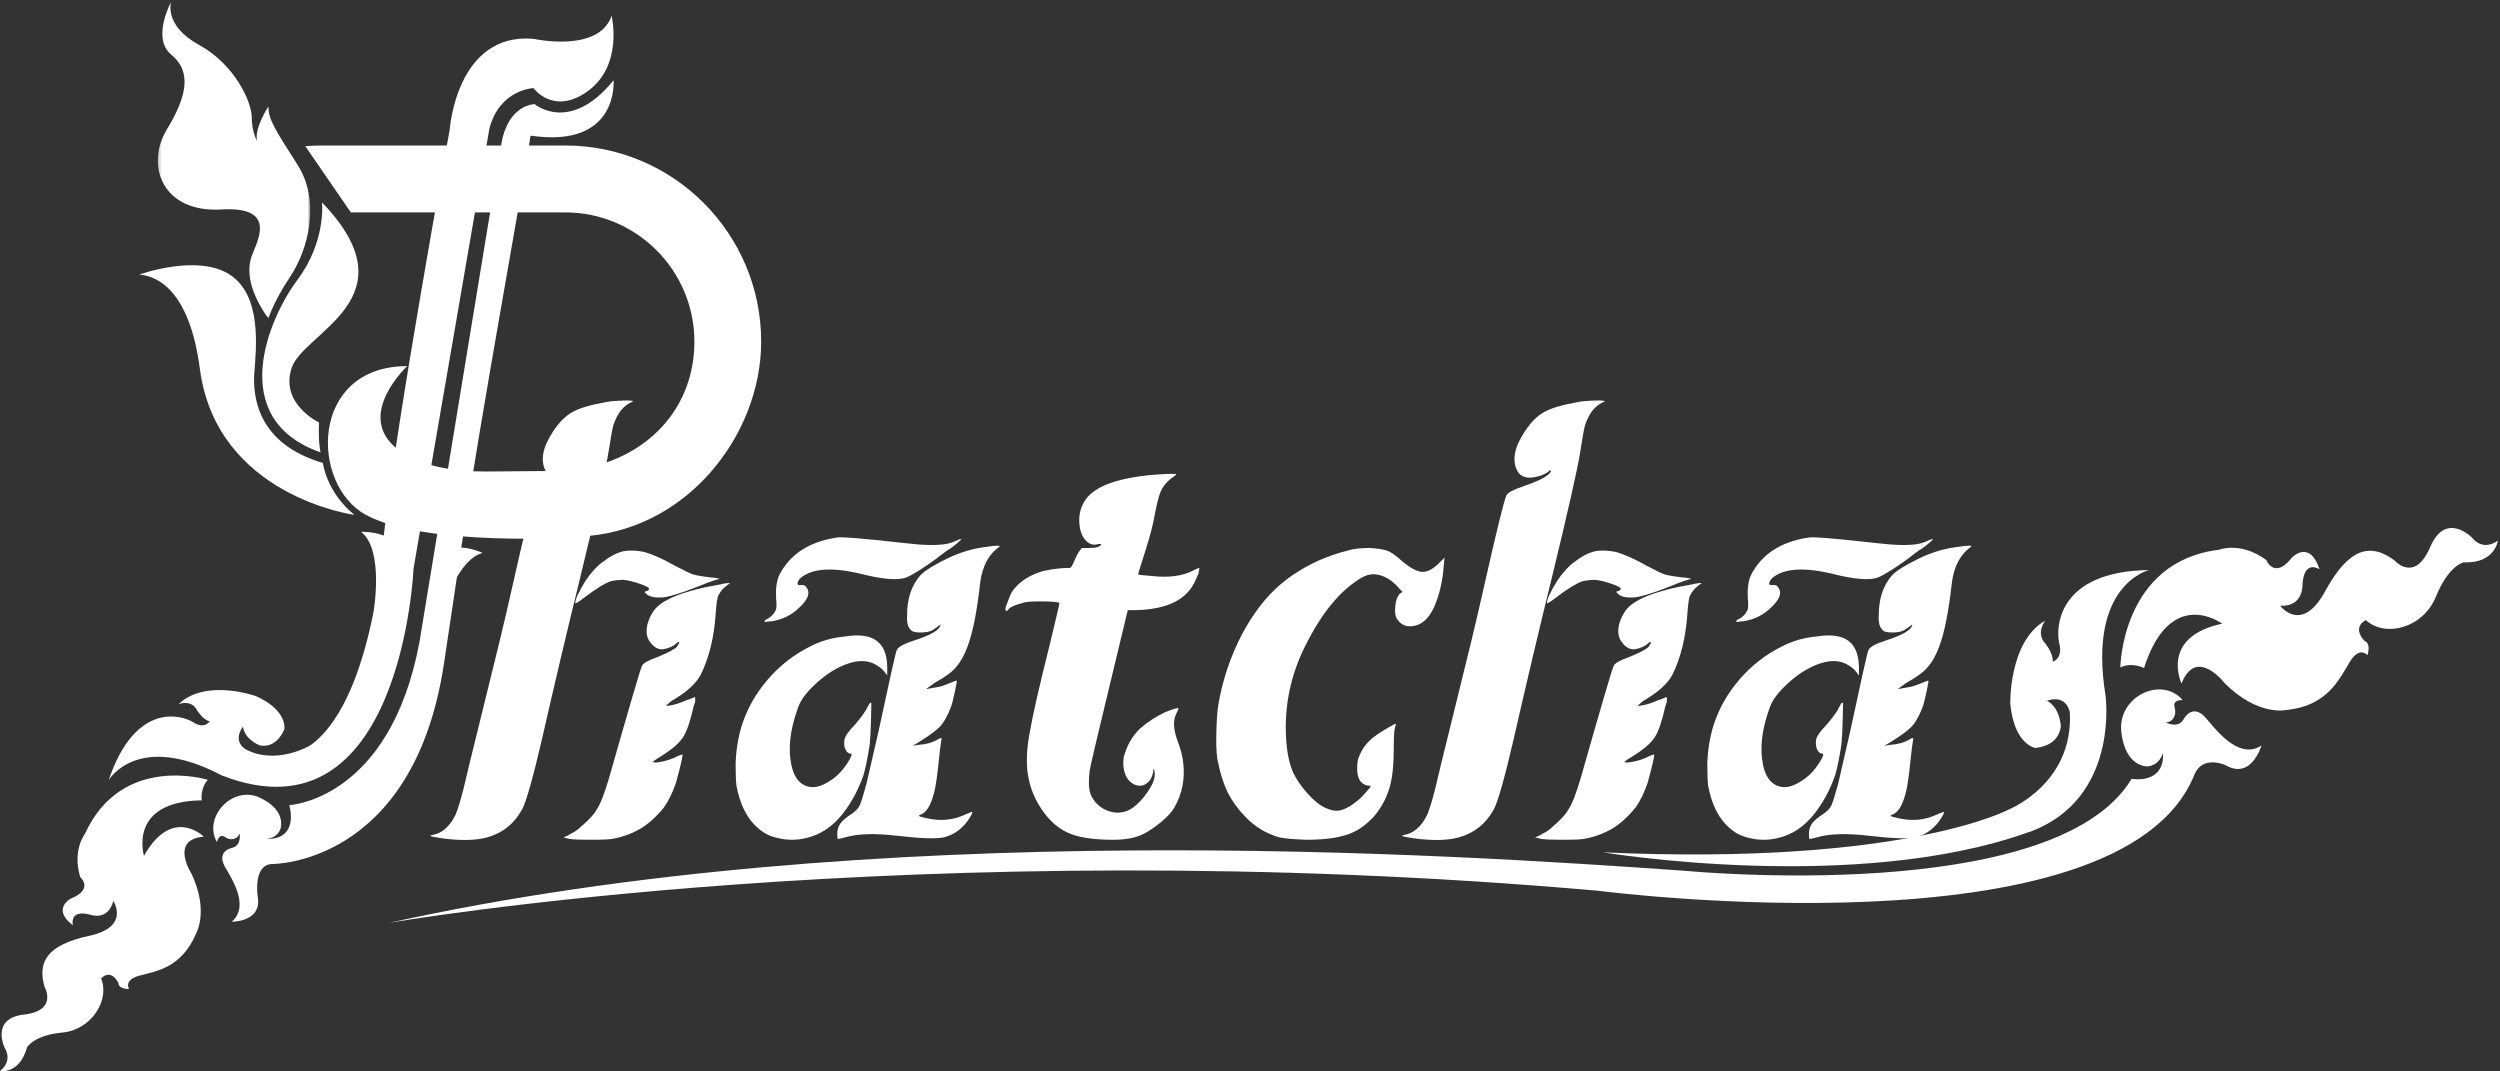
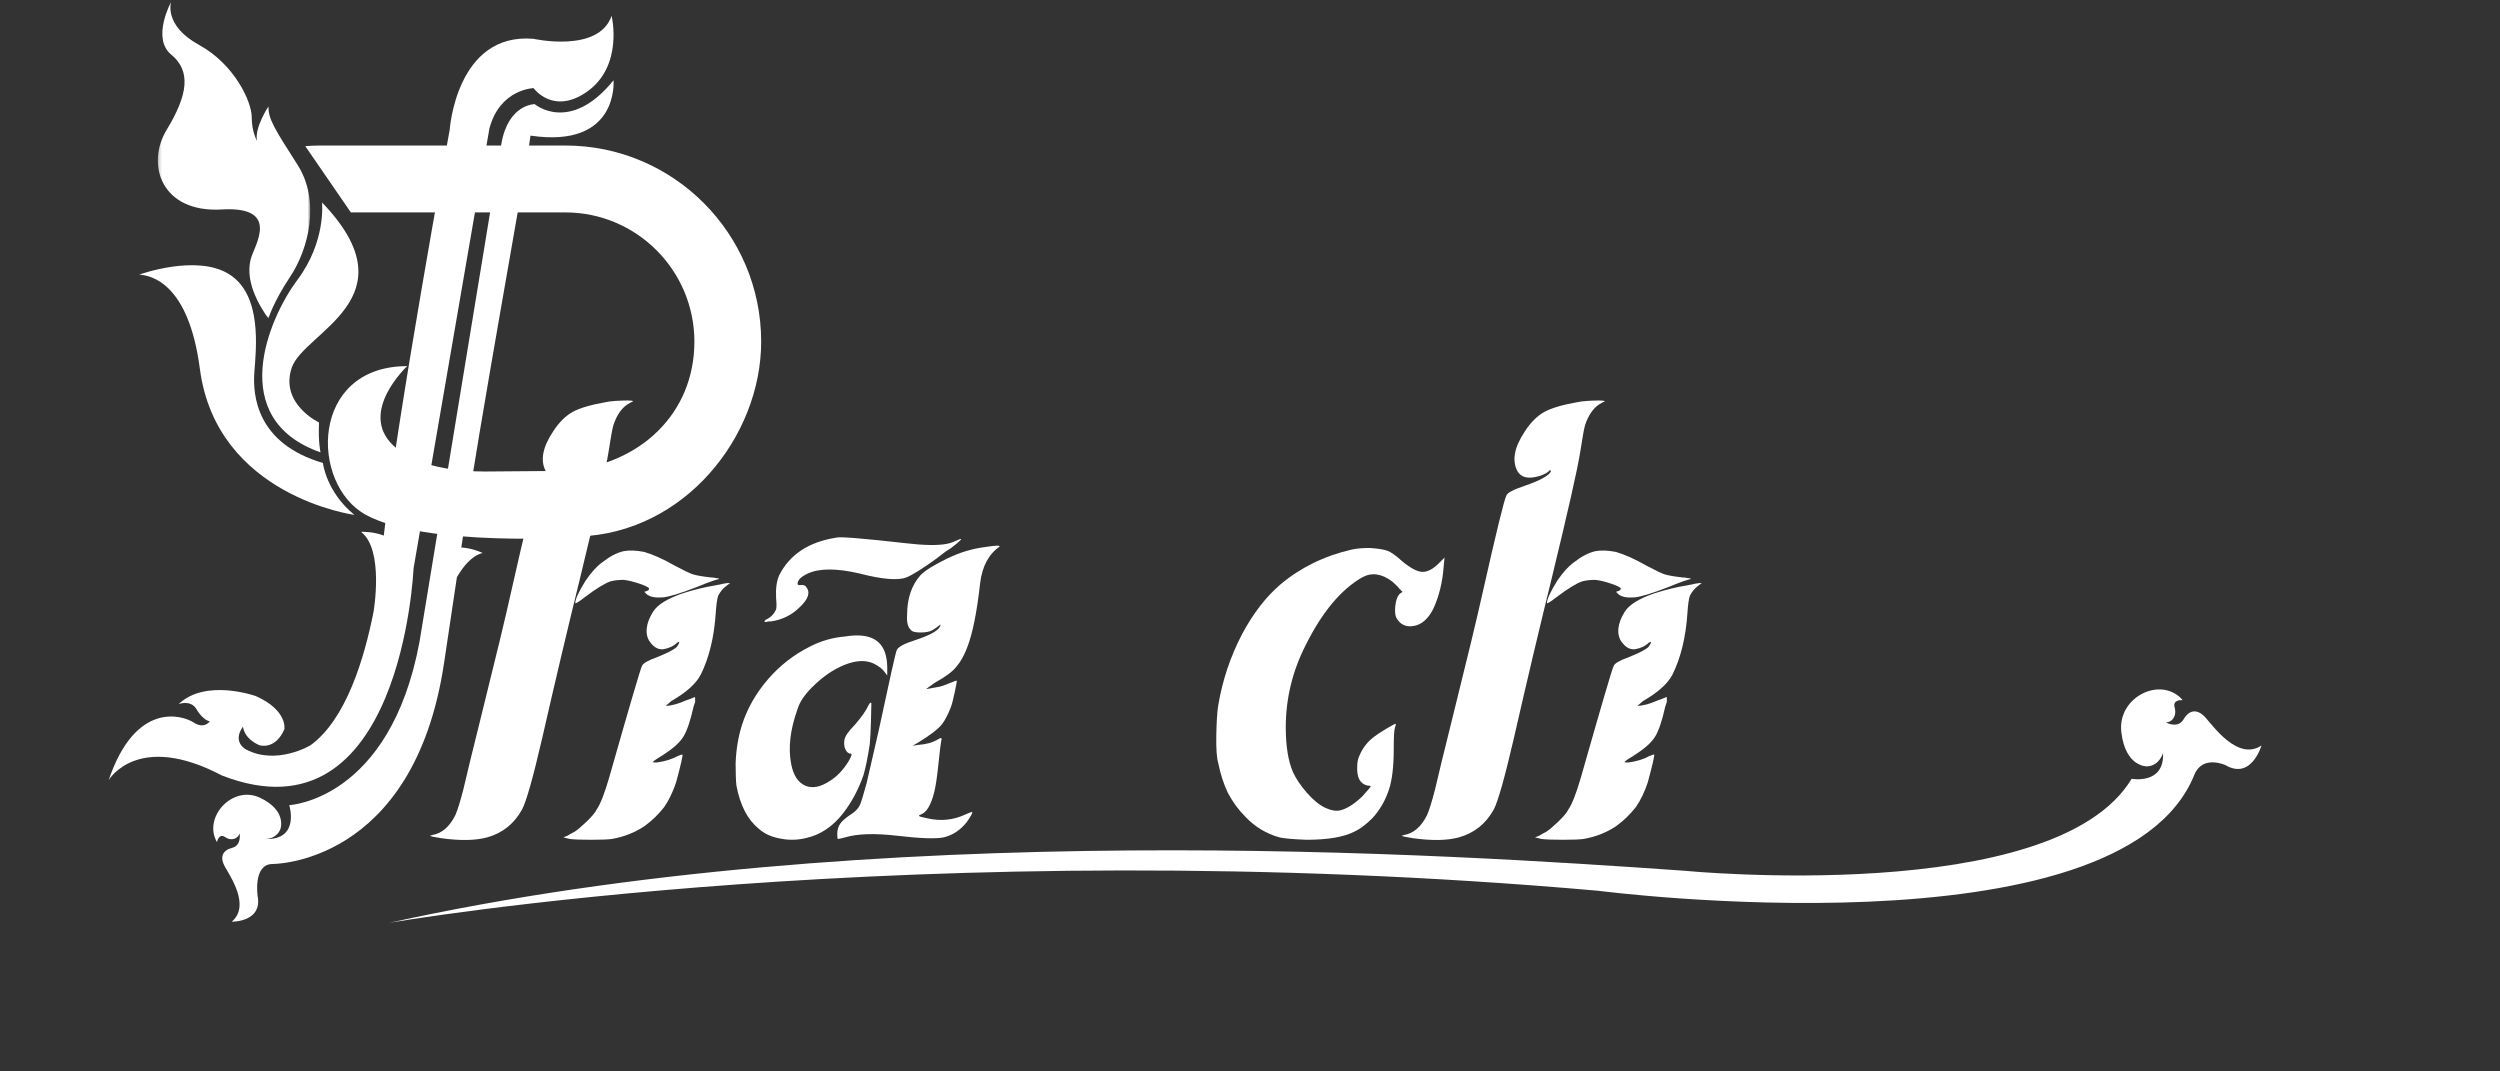
<svg xmlns="http://www.w3.org/2000/svg" xmlns:xlink="http://www.w3.org/1999/xlink" width="756px" height="324px" viewBox="0 0 756 324" version="1.1">
  <rect x="0" y="0" width="756" height="324" fill="#333333" stroke="none" />
  <title>phatcha-part-logo</title>
  <desc>Created with Sketch.</desc>
  <defs>
    <polygon id="path-1" points="0.208 0.529 46.299 0.529 46.299 96.348 0.208 96.348" />
  </defs>
  <g id="Page-1" stroke="none" stroke-width="1" fill="none" fill-rule="evenodd">
    <g id="Homepage" transform="translate(-179, -785)">
      <g id="phatcha-part-logo" transform="translate(179, 785)">
        <g id="Group-48" transform="translate(117, 159)" fill="#FFFFFF">
-           <path d="M630.604,3.65 C630.604,3.65 622.637,-4.646 617.888,6.424 C613.146,17.51 607.081,10.451 607.081,10.451 C599.653,4.969 593.205,6.809 586.102,19.833 C579.004,32.85 572.522,24.187 572.522,24.187 C579.692,24.538 579.268,17.739 579.268,17.739 C579.767,9.974 584.427,13.175 584.427,13.175 C581.469,4.075 576.162,9.541 576.162,9.541 C570.729,16.428 568.342,10.374 568.342,10.374 C560.632,4.656 554.096,7.227 554.096,7.227 C524.553,10.794 524.185,42.831 524.185,42.831 C527.752,41.116 531.35,43.016 531.35,43.016 C539.373,17.956 554.98,29.596 554.98,29.596 C536.011,33.639 542.689,47.697 542.689,47.697 C547.163,36.349 555.754,47.614 555.754,47.614 C565.949,57.755 574.408,55.684 574.408,55.684 C586.691,54.558 590.454,46.339 593.516,41.241 C596.572,36.168 598.914,39.144 598.914,39.144 C600.046,35.208 598.052,34.851 598.052,34.851 C594.044,30.437 598.441,28.531 598.441,28.531 C604.329,33.89 615.76,30.943 619.638,21.379 C623.529,11.824 628.042,11.048 628.042,11.048 C637.512,11.451 638.344,4.506 638.344,4.506 C633.582,7.869 630.604,3.65 630.604,3.65" id="Fill-42" />
          <path d="M546.56,75.317 C549.046,69.145 555.986,72.381 555.986,72.381 C563.835,76.968 566.866,66.441 566.866,66.441 C559.695,71.223 552.254,60.502 549.869,57.907 C547.478,55.316 545.045,55.57 543.308,58.525 C541.565,61.474 537.963,59.471 537.963,59.471 C539.736,59.384 540.353,57.979 540.353,57.979 C541.237,56.546 540.533,54.633 540.533,54.633 C540.183,52.374 543.062,52.747 543.062,52.747 C536.706,45.232 523.253,51.639 524.486,62.358 C525.731,73.09 532.326,72.755 532.326,72.755 C536.043,72.544 537.106,68.714 537.106,68.714 C537.557,78.37 527.605,76.507 527.605,76.507 C504.318,115.315 392.135,104.299 392.135,104.299 C320.821,99.311 147.35,87.707 0.609,120.08 C0.609,120.08 160.485,92.22 366.247,110.361 C366.247,110.361 524.185,130.873 546.56,75.317" id="Fill-44" />
-           <path d="M496.617,92.583 L496.653,92.622 C524.186,82.57 519.697,51.187 519.697,51.187 C514.238,17.631 532.905,13.378 532.905,13.378 C504.74,13.756 504.622,31.28 505.753,35.728 C506.885,40.197 503.737,41.1 503.737,41.1 C503.958,38.22 501.046,35.056 501.046,35.056 C498.837,32.015 501.474,28.683 501.474,28.683 C490.389,35.026 490.913,53.904 490.913,53.904 C492.162,66.345 498.533,67.182 498.533,67.182 C506.262,66.342 506.186,60.447 506.186,60.447 C505.566,54.236 501.943,52.907 501.943,52.907 C508.109,50.813 508.917,56.43 508.917,56.43 C510.068,77.753 490.78,85.638 490.78,85.638 C490.78,85.638 459.465,102.894 367.762,98.75 C367.762,98.75 444.172,111.487 496.617,92.583" id="Fill-46" />
        </g>
        <g id="Group-61" transform="translate(130, 121)" fill="#FFFFFF">
          <path d="M58.604,45.671 C60.364,45.351 62.446,45.429 64.847,45.913 C67.566,46.718 70.608,48.082 73.97,50.012 C76.689,51.458 78.53,52.344 79.49,52.663 C80.451,52.987 82.288,53.307 85.011,53.627 C85.493,53.627 85.889,53.669 86.212,53.748 C86.531,53.831 86.813,53.869 87.053,53.869 C87.293,53.869 87.412,53.952 87.412,54.109 C87.251,54.109 86.572,54.313 85.372,54.712 C84.172,55.116 82.611,55.719 80.691,56.521 C75.728,58.45 72.289,59.497 70.368,59.656 C68.125,59.817 66.526,59.497 65.566,58.69 L64.847,57.968 L65.566,57.726 C66.046,57.568 66.287,57.327 66.287,57.002 C66.287,56.683 65.363,56.201 63.525,55.556 C61.684,54.916 60.046,54.513 58.604,54.351 C57.003,54.351 55.641,54.513 54.523,54.833 C52.761,55.477 50.281,57.002 47.081,59.414 C45,61.022 43.961,61.667 43.961,61.343 C43.961,60.219 45,57.968 47.081,54.593 C48.84,52.023 50.521,50.173 52.123,49.046 C54.362,47.28 56.523,46.153 58.604,45.671 M86.212,56.039 C88.452,55.556 89.731,55.315 90.054,55.315 L90.774,55.315 L89.814,56.039 C88.691,56.844 87.811,57.887 87.172,59.172 C86.851,60.137 86.61,61.825 86.453,64.235 C85.972,71.63 84.449,77.899 81.892,83.041 C80.451,85.777 77.487,88.428 73.008,90.997 L71.328,92.444 C72.926,92.444 75.008,91.883 77.571,90.756 C79.011,90.275 79.809,89.954 79.97,89.791 C80.128,89.791 80.211,89.874 80.211,90.033 L80.211,90.515 L80.211,91.239 L79.731,92.685 C78.77,97.025 77.728,100.08 76.609,101.847 C75.488,103.617 73.406,105.464 70.368,107.391 C68.766,108.357 67.806,109.001 67.488,109.32 C67.326,109.483 67.488,109.562 67.968,109.562 L68.687,109.562 C71.088,109.242 73.166,108.597 74.928,107.633 C75.728,107.312 76.209,107.151 76.37,107.151 C76.527,107.475 75.89,110.285 74.45,115.589 C73.488,118.482 72.289,120.975 70.848,123.063 C69.085,125.316 67.086,127.244 64.847,128.848 C61.965,130.778 58.684,132.067 55.004,132.707 C53.882,132.868 51.799,132.948 48.762,132.948 C45.719,132.948 43.56,132.868 42.28,132.707 L40.36,132.225 L41.559,131.742 C42.359,131.26 43.078,130.861 43.72,130.538 C44.52,130.054 45.719,129.053 47.322,127.524 C48.919,125.998 49.963,124.751 50.443,123.787 C51.56,122.181 52.843,118.885 54.284,113.902 C60.364,92.526 63.646,81.353 64.126,80.389 C64.445,79.586 65.964,78.702 68.687,77.737 C71.887,76.453 73.887,75.409 74.689,74.602 C75.169,73.962 75.41,73.48 75.41,73.156 C75.41,72.998 75.169,73.077 74.689,73.397 C73.729,74.362 72.367,75.007 70.608,75.326 C69.167,75.487 67.884,74.844 66.767,73.397 C65.807,72.274 65.405,70.828 65.566,69.058 C65.724,67.453 66.365,65.765 67.488,63.995 C68.766,61.907 71.726,60.058 76.37,58.45 C79.889,57.327 83.17,56.521 86.212,56.039 M53.323,0.587 C53.96,0.429 54.962,0.308 56.324,0.224 C57.682,0.145 58.845,0.105 59.805,0.105 C60.765,0.105 61.324,0.187 61.486,0.345 L60.525,0.827 C58.281,1.954 56.602,4.203 55.483,7.578 C55.161,8.704 54.681,11.357 54.043,15.534 C53.241,20.68 50.359,33.459 45.401,53.869 C41.718,68.816 37.876,85.053 33.878,102.57 C31.155,114.304 29.155,121.376 27.876,123.787 C25.475,128.126 21.953,130.94 17.313,132.225 C13.791,133.189 9.151,133.269 3.39,132.465 C1.311,132.146 0.19,131.905 0.028,131.742 L0.749,131.501 C3.629,131.02 5.947,129.011 7.71,125.473 C8.349,124.028 9.151,121.457 10.111,117.759 C10.91,114.225 12.752,106.669 15.632,95.096 C19.955,77.737 22.913,65.441 24.515,58.208 C28.674,39.727 31.076,29.921 31.717,28.795 C32.035,27.992 33.878,27.028 37.239,25.902 C41.879,24.297 44.52,22.85 45.161,21.562 L44.921,21.08 C44.279,21.886 43.12,22.526 41.439,23.008 C39.759,23.49 38.356,23.573 37.239,23.25 C36.279,22.929 35.558,22.368 35.078,21.562 C33.314,18.348 34.035,14.33 37.239,9.507 C38.998,6.776 40.959,4.806 43.12,3.6 C45.281,2.394 48.68,1.392 53.323,0.587" id="Fill-49" />
          <path d="M167.593,44.466 C169.67,44.145 171.111,43.984 171.914,43.984 C172.072,44.145 172.233,44.224 172.394,44.224 C169.033,46.477 167.031,50.173 166.394,55.315 C165.432,63.994 164.15,70.425 162.552,74.603 C161.591,77.175 160.47,79.184 159.191,80.63 C158.069,82.077 155.909,83.686 152.709,85.453 C151.107,86.579 150.225,87.222 150.068,87.381 L154.15,86.658 C155.267,86.338 156.389,85.934 157.51,85.453 C158.627,84.971 159.228,84.771 159.31,84.85 C159.39,84.933 159.191,86.097 158.71,88.346 C158.231,90.599 157.829,92.124 157.51,92.927 C156.707,95.017 155.829,96.705 154.869,97.99 C153.748,99.435 151.348,101.285 147.668,103.534 L145.987,104.499 L147.668,104.258 C150.068,104.1 152.067,103.534 153.669,102.569 C154.15,102.25 154.467,102.129 154.63,102.209 C154.787,102.291 154.787,102.569 154.63,103.052 C154.467,103.858 154.228,105.787 153.909,108.838 C153.429,113.66 152.949,116.956 152.469,118.723 C151.508,122.422 150.225,124.593 148.628,125.232 C148.148,125.395 147.907,125.557 147.907,125.715 C147.907,125.877 148.706,126.118 150.309,126.438 C154.467,127.403 158.388,127.003 162.071,125.232 C163.189,124.752 163.831,124.51 163.992,124.51 C164.15,124.833 163.59,125.877 162.311,127.644 C160.391,130.055 158.069,131.584 155.349,132.224 C152.949,132.706 148.305,132.549 141.425,131.742 C134.542,130.941 129.261,131.102 125.581,132.224 C124.298,132.549 123.579,132.706 123.42,132.706 C123.259,132.706 123.181,132.224 123.181,131.261 C123.181,129.975 123.499,128.891 124.141,128.006 C124.778,127.123 125.979,126.118 127.742,124.991 C128.86,124.189 129.621,123.345 130.022,122.46 C130.42,121.579 131.103,119.368 132.063,115.83 L135.664,100.159 C139.025,84.408 140.863,76.212 141.186,75.567 C141.666,74.603 143.424,73.639 146.467,72.674 C151.426,71.069 154.067,69.54 154.389,68.093 C154.547,67.773 154.389,67.815 153.909,68.214 C153.429,68.617 152.788,69.058 151.988,69.54 C151.187,70.022 149.986,70.264 148.387,70.264 C146.786,70.264 145.826,70.022 145.507,69.54 C144.547,68.738 144.145,67.212 144.306,64.959 C144.306,59.98 145.664,55.96 148.387,52.904 C149.827,51.458 152.548,49.771 156.55,47.841 C160.23,46.075 163.909,44.948 167.593,44.466 M122.94,41.573 C124.059,41.253 131.021,41.814 143.827,43.261 C149.265,43.905 153.346,43.984 156.07,43.502 C157.03,43.344 158.028,43.02 159.071,42.537 C160.109,42.055 160.631,41.896 160.631,42.055 C160.631,42.217 160.188,42.658 159.31,43.381 C158.43,44.105 157.751,44.629 157.269,44.948 C156.628,45.273 155.188,46.316 152.949,48.083 C148.947,50.975 145.987,52.825 144.066,53.628 C141.504,54.592 136.782,54.193 129.902,52.422 C123.019,50.816 117.816,50.816 114.298,52.422 C112.216,53.386 111.178,54.433 111.178,55.556 C111.178,55.88 111.537,56 112.257,55.918 C112.978,55.839 113.496,56.039 113.817,56.521 C115.097,58.129 114.456,60.137 111.897,62.548 C109.497,64.959 106.616,66.405 103.254,66.887 C102.452,66.887 101.893,66.97 101.575,67.129 L101.095,66.887 L101.575,66.405 C103.015,65.765 104.054,64.718 104.695,63.271 C104.853,62.631 104.853,61.505 104.695,59.896 C104.534,57.003 104.853,54.675 105.656,52.904 C108.856,46.636 114.617,42.861 122.94,41.573 M125.581,71.468 C128.62,70.986 131.103,71.069 133.023,71.71 C136.384,72.836 138.143,75.729 138.304,80.39 L138.304,83.283 L137.585,82.317 C136.942,81.354 135.821,80.473 134.224,79.666 C131.822,78.543 128.9,78.664 125.461,80.027 C122.018,81.395 118.698,83.686 115.498,86.899 C113.255,89.151 111.815,91.321 111.178,93.409 C108.934,99.677 108.296,105.223 109.256,110.043 C109.894,113.419 111.297,115.588 113.458,116.554 C115.619,117.518 118.139,117.036 121.02,115.108 C123.097,113.821 124.94,111.894 126.542,109.321 C127.502,107.715 127.742,106.91 127.261,106.91 C126.62,106.91 126.098,106.511 125.702,105.704 C125.3,104.901 125.18,103.937 125.341,102.811 C125.499,101.688 126.542,100.159 128.462,98.23 C130.54,95.819 131.901,93.891 132.543,92.444 C133.023,91.48 133.342,91.238 133.503,91.721 C133.503,92.364 133.463,94.131 133.383,97.024 C133.301,99.917 133.18,102.25 133.023,104.017 C132.382,108.197 131.74,111.332 131.103,113.419 C129.663,117.6 127.66,121.375 125.101,124.752 C121.898,128.932 118.057,131.5 113.578,132.466 C110.855,133.106 108.135,133.106 105.415,132.466 C103.015,131.984 101.012,131.019 99.414,129.573 C96.053,126.842 93.81,122.503 92.693,116.554 C92.53,115.108 92.452,112.858 92.452,109.803 C92.609,105.625 93.251,101.768 94.372,98.23 C95.971,93.25 98.574,88.669 102.175,84.487 C105.775,80.31 109.977,77.013 114.778,74.603 C118.139,72.836 121.739,71.793 125.581,71.468" id="Fill-51" />
-           <path d="M219.447,22.526 C223.926,22.206 226.007,22.206 225.688,22.526 C225.527,22.688 224.885,23.17 223.768,23.973 C222.485,25.099 221.566,26.305 221.007,27.59 C220.445,28.877 219.845,31.205 219.207,34.581 C218.726,37.474 217.766,41.173 216.326,45.672 C214.886,50.172 214.165,52.504 214.165,52.663 C214.165,52.825 215.444,52.988 218.006,53.145 C223.289,53.789 227.609,53.228 230.97,51.457 C231.931,50.975 232.489,50.735 232.651,50.735 L232.651,51.217 L232.411,52.422 L231.69,54.11 C230.888,56.038 229.77,57.646 228.329,58.931 C225.126,61.825 220.167,63.354 213.446,63.512 L211.044,63.512 L210.804,64.478 C210.324,66.568 208.362,74.723 204.922,88.948 C201.48,103.172 199.679,110.85 199.522,111.973 C199.361,113.099 199.281,114.383 199.281,115.83 C199.281,117.278 199.522,118.565 200.002,119.687 C201.28,122.098 203.16,123.666 205.643,124.39 C208.123,125.111 210.403,124.751 212.485,123.304 C214.083,122.182 215.605,120.572 217.046,118.482 C218.487,116.396 219.207,114.625 219.207,113.177 C219.207,112.538 219.124,112.056 218.967,111.732 C218.967,111.573 218.883,111.573 218.726,111.732 L218.726,112.455 C218.403,114.063 217.726,115.228 216.687,115.951 C215.643,116.675 214.484,116.794 213.206,116.312 C211.765,115.672 210.763,114.545 210.205,112.937 C209.642,111.332 209.521,109.645 209.844,107.874 C210.804,104.341 212.485,101.447 214.886,99.194 C217.125,97.266 219.604,95.66 222.328,94.373 C224.728,93.409 226.086,93.009 226.409,93.167 C226.409,93.33 226.17,93.891 225.688,94.855 C224.728,96.783 224.808,99.357 225.929,102.569 C227.047,105.463 227.688,107.957 227.849,110.044 C228.329,114.707 227.448,119.047 225.208,123.063 C224.406,124.51 222.965,126.077 220.887,127.765 C218.806,129.452 216.885,130.699 215.125,131.501 C212.882,132.466 210.085,132.948 206.723,132.948 C201.28,132.948 197.038,132.387 194,131.261 C190.958,130.138 188.317,128.125 186.077,125.232 C183.197,121.538 181.433,117.439 180.796,112.937 C180.316,109.561 180.474,105.625 181.276,101.124 C182.236,95.499 184.315,86.338 187.517,73.638 C189.439,65.604 190.399,61.505 190.399,61.343 C189.919,61.023 187.916,60.861 184.397,60.861 C182.477,60.861 181.035,60.944 180.075,61.101 C176.873,61.908 175.112,62.709 174.794,63.512 C174.634,63.675 174.471,63.754 174.314,63.754 C173.991,63.595 173.955,63.151 174.194,62.428 C174.435,61.704 174.794,60.74 175.275,59.534 C175.755,58.328 176.313,57.406 176.955,56.762 C178.876,54.513 181.674,52.825 185.358,51.699 C188.238,51.058 190.958,50.735 193.52,50.735 C193.838,50.735 194.278,50.053 194.839,48.685 C195.399,47.322 195.921,46.315 196.401,45.672 L197.121,44.707 L199.281,44.707 C200.88,44.707 201.922,44.548 202.402,44.225 C203.039,43.742 203.2,43.501 202.882,43.501 L202.162,43.501 C200.723,43.984 199.438,43.622 198.321,42.416 C197.199,41.212 196.558,39.485 196.401,37.234 C196.24,34.985 196.64,32.976 197.602,31.205 C200.002,26.384 207.282,23.491 219.447,22.526" id="Fill-53" />
          <path d="M278.742,45.189 C280.182,44.869 282.02,44.707 284.264,44.707 C286.664,44.869 288.422,45.151 289.544,45.551 C290.662,45.954 292.184,47.039 294.106,48.805 C296.663,50.896 298.705,51.939 300.228,51.939 C301.747,51.939 303.386,51.058 305.149,49.288 L306.83,47.6 L306.589,50.011 C306.266,54.833 305.228,59.173 303.468,63.03 C301.867,66.247 299.784,68.014 297.227,68.335 C294.984,68.658 293.304,67.772 292.184,65.682 C291.862,64.88 291.784,63.716 291.946,62.186 C292.103,60.661 292.505,59.497 293.146,58.691 L294.106,57.968 L293.146,57.002 C292.666,56.363 291.946,55.639 290.985,54.833 C287.781,52.421 284.744,52.023 281.863,53.627 C275.459,57.327 269.776,64.157 264.817,74.12 C260.815,81.997 258.817,90.274 258.817,98.954 C258.817,104.58 259.536,109.078 260.976,112.455 C261.937,114.545 263.377,116.674 265.298,118.843 C267.217,121.014 269.057,122.502 270.819,123.304 C272.578,124.11 274.098,124.351 275.381,124.027 C277.3,123.545 279.461,122.182 281.863,119.929 C283.621,118 284.503,116.956 284.503,116.794 C284.503,116.636 284.18,116.554 283.543,116.554 C281.299,116.071 280.261,114.143 280.422,110.767 C280.422,109.483 280.662,108.357 281.142,107.392 C282.103,105.143 283.543,103.293 285.464,101.846 C286.262,101.205 287.542,100.363 289.304,99.315 C291.064,98.272 291.983,97.79 292.067,97.868 C292.144,97.953 292.067,98.351 291.826,99.074 C291.585,99.797 291.466,101.929 291.466,105.463 C291.466,110.767 290.985,114.867 290.025,117.76 C288.903,121.135 287.223,124.027 284.983,126.438 C283.063,128.367 281.222,129.734 279.461,130.537 C276.259,132.146 271.457,132.948 265.058,132.948 C261.055,132.79 258.335,132.55 256.896,132.224 C252.892,131.102 249.453,129.012 246.573,125.956 C244.49,123.868 242.732,121.458 241.29,118.723 C240.008,115.993 239.047,113.02 238.41,109.802 C237.93,108.197 237.727,105.344 237.809,101.243 C237.889,97.145 238.088,94.131 238.41,92.202 C239.689,84.65 242.09,77.495 245.612,70.745 C248.973,64.478 252.815,59.497 257.134,55.798 C263.216,50.656 270.418,47.118 278.742,45.189" id="Fill-55" />
          <path d="M352.443,45.671 C354.202,45.351 356.285,45.429 358.684,45.913 C361.405,46.718 364.446,48.082 367.807,50.012 C370.526,51.458 372.368,52.344 373.329,52.663 C374.288,52.987 376.126,53.307 378.85,53.627 C379.331,53.627 379.728,53.669 380.051,53.748 C380.37,53.831 380.65,53.869 380.89,53.869 C381.131,53.869 381.25,53.952 381.25,54.109 C381.089,54.109 380.41,54.313 379.211,54.712 C378.01,55.116 376.451,55.719 374.529,56.521 C369.567,58.45 366.127,59.497 364.207,59.656 C361.963,59.817 360.366,59.497 359.405,58.69 L358.684,57.968 L359.405,57.726 C359.885,57.568 360.125,57.327 360.125,57.002 C360.125,56.683 359.202,56.201 357.365,55.556 C355.522,54.916 353.884,54.513 352.443,54.351 C350.84,54.351 349.48,54.513 348.361,54.833 C346.598,55.477 344.12,57.002 340.919,59.414 C338.838,61.022 337.8,61.667 337.8,61.343 C337.8,60.219 338.838,57.968 340.919,54.593 C342.679,52.023 344.358,50.173 345.961,49.046 C348.2,47.28 350.361,46.153 352.443,45.671 M380.051,56.039 C382.29,55.556 383.569,55.315 383.891,55.315 L384.612,55.315 L383.651,56.039 C382.531,56.844 381.648,57.887 381.011,59.172 C380.689,60.137 380.448,61.825 380.291,64.235 C379.811,71.63 378.289,77.899 375.73,83.041 C374.288,85.777 371.327,88.428 366.848,90.997 L365.167,92.444 C366.764,92.444 368.847,91.883 371.408,90.756 C372.849,90.275 373.647,89.954 373.81,89.791 C373.967,89.791 374.049,89.874 374.049,90.033 L374.049,90.515 L374.049,91.239 L373.569,92.685 C372.609,97.025 371.566,100.08 370.449,101.847 C369.327,103.617 367.244,105.464 364.207,107.391 C362.605,108.357 361.644,109.001 361.325,109.32 C361.164,109.483 361.325,109.562 361.805,109.562 L362.526,109.562 C364.926,109.242 367.005,108.597 368.767,107.633 C369.567,107.312 370.046,107.151 370.208,107.151 C370.365,107.475 369.728,110.285 368.287,115.589 C367.328,118.482 366.127,120.975 364.685,123.063 C362.923,125.316 360.923,127.244 358.684,128.848 C355.803,130.778 352.522,132.067 348.841,132.707 C347.72,132.868 345.639,132.948 342.6,132.948 C339.558,132.948 337.398,132.868 336.119,132.707 L334.198,132.225 L335.399,131.742 C336.197,131.26 336.918,130.861 337.559,130.538 C338.357,130.054 339.558,129.053 341.16,127.524 C342.759,125.998 343.801,124.751 344.281,123.787 C345.398,122.181 346.682,118.885 348.122,113.902 C354.202,92.526 357.484,81.353 357.964,80.389 C358.283,79.586 359.802,78.702 362.526,77.737 C365.725,76.453 367.725,75.409 368.527,74.602 C369.007,73.962 369.248,73.48 369.248,73.156 C369.248,72.998 369.007,73.077 368.527,73.397 C367.567,74.362 366.205,75.007 364.446,75.326 C363.006,75.487 361.724,74.844 360.605,73.397 C359.645,72.274 359.244,70.828 359.405,69.058 C359.561,67.453 360.204,65.765 361.325,63.995 C362.605,61.907 365.563,60.058 370.208,58.45 C373.727,57.327 377.008,56.521 380.051,56.039 M347.162,0.587 C347.799,0.429 348.801,0.308 350.163,0.224 C351.52,0.145 352.683,0.105 353.644,0.105 C354.604,0.105 355.162,0.187 355.323,0.345 L354.364,0.827 C352.121,1.954 350.44,4.203 349.321,7.578 C349,8.704 348.52,11.357 347.883,15.534 C347.078,20.68 344.198,33.459 339.238,53.869 C335.556,68.816 331.714,85.053 327.717,102.57 C324.993,114.304 322.993,121.376 321.715,123.787 C319.314,128.126 315.79,130.94 311.152,132.225 C307.629,133.189 302.989,133.269 297.227,132.465 C295.149,132.146 294.028,131.905 293.866,131.742 L294.586,131.501 C297.467,131.02 299.785,129.011 301.549,125.473 C302.186,124.028 302.989,121.457 303.949,117.759 C304.749,114.225 306.59,106.669 309.471,95.096 C313.792,77.737 316.752,65.441 318.353,58.208 C322.513,39.727 324.913,29.921 325.556,28.795 C325.873,27.992 327.717,27.028 331.077,25.902 C335.717,24.297 338.357,22.85 338.999,21.562 L338.758,21.08 C338.117,21.886 336.958,22.526 335.279,23.008 C333.598,23.49 332.194,23.573 331.077,23.25 C330.117,22.929 329.396,22.368 328.917,21.562 C327.153,18.348 327.874,14.33 331.077,9.507 C332.837,6.776 334.799,4.806 336.958,3.6 C339.118,2.394 342.518,1.392 347.162,0.587" id="Fill-57" />
-           <path d="M461.431,44.466 C463.509,44.145 464.95,43.984 465.753,43.984 C465.91,44.145 466.072,44.224 466.233,44.224 C462.872,46.477 460.868,50.173 460.231,55.315 C459.271,63.994 457.988,70.425 456.389,74.603 C455.429,77.175 454.308,79.184 453.029,80.63 C451.908,82.077 449.747,83.686 446.547,85.453 C444.945,86.579 444.064,87.222 443.907,87.381 L447.989,86.658 C449.106,86.338 450.228,85.934 451.349,85.453 C452.466,84.971 453.065,84.771 453.149,84.85 C453.228,84.933 453.029,86.097 452.549,88.346 C452.069,90.599 451.667,92.124 451.349,92.927 C450.546,95.017 449.668,96.705 448.707,97.99 C447.586,99.435 445.185,101.285 441.507,103.534 L439.825,104.499 L441.507,104.258 C443.907,104.1 445.906,103.534 447.507,102.569 C447.989,102.25 448.306,102.129 448.467,102.209 C448.626,102.291 448.626,102.569 448.467,103.052 C448.306,103.858 448.066,105.787 447.748,108.838 C447.268,113.66 446.788,116.956 446.306,118.723 C445.346,122.422 444.064,124.593 442.466,125.232 C441.986,125.395 441.746,125.557 441.746,125.715 C441.746,125.877 442.544,126.118 444.147,126.438 C448.306,127.403 452.227,127.003 455.909,125.232 C457.028,124.752 457.669,124.51 457.831,124.51 C457.988,124.833 457.428,125.877 456.15,127.644 C454.23,130.055 451.908,131.584 449.188,132.224 C446.788,132.706 442.144,132.549 435.264,131.742 C428.38,130.941 423.099,131.102 419.42,132.224 C418.136,132.549 417.418,132.706 417.258,132.706 C417.097,132.706 417.019,132.224 417.019,131.261 C417.019,129.975 417.338,128.891 417.979,128.006 C418.617,127.123 419.817,126.118 421.58,124.991 C422.699,124.189 423.46,123.345 423.86,122.46 C424.258,121.579 424.941,119.368 425.902,115.83 L429.502,100.159 C432.863,84.408 434.701,76.212 435.024,75.567 C435.505,74.603 437.263,73.639 440.306,72.674 C445.265,71.069 447.905,69.54 448.228,68.093 C448.385,67.773 448.228,67.815 447.748,68.214 C447.268,68.617 446.627,69.058 445.826,69.54 C445.024,70.022 443.823,70.264 442.225,70.264 C440.625,70.264 439.664,70.022 439.344,69.54 C438.386,68.738 437.983,67.212 438.145,64.959 C438.145,59.98 439.503,55.96 442.225,52.904 C443.666,51.458 446.386,49.771 450.389,47.841 C454.067,46.075 457.748,44.948 461.431,44.466 M416.778,41.573 C417.896,41.253 424.858,41.814 437.665,43.261 C443.104,43.905 447.184,43.984 449.908,43.502 C450.869,43.344 451.866,43.02 452.908,42.537 C453.947,42.055 454.47,41.896 454.47,42.055 C454.47,42.217 454.027,42.658 453.149,43.381 C452.267,44.105 451.588,44.629 451.108,44.948 C450.467,45.273 449.027,46.316 446.788,48.083 C442.785,50.975 439.825,52.825 437.906,53.628 C435.343,54.592 430.619,54.193 423.741,52.422 C416.858,50.816 411.654,50.816 408.137,52.422 C406.054,53.386 405.015,54.433 405.015,55.556 C405.015,55.88 405.375,56 406.096,55.918 C406.815,55.839 407.335,56.039 407.656,56.521 C408.935,58.129 408.294,60.137 405.736,62.548 C403.336,64.959 400.454,66.405 397.093,66.887 C396.29,66.887 395.732,66.97 395.412,67.129 L394.932,66.887 L395.412,66.405 C396.854,65.765 397.893,64.718 398.534,63.271 C398.691,62.631 398.691,61.505 398.534,59.896 C398.373,57.003 398.691,54.675 399.494,52.904 C402.693,46.636 408.456,42.861 416.778,41.573 M419.42,71.468 C422.458,70.986 424.941,71.069 426.861,71.71 C430.223,72.836 431.981,75.729 432.143,80.39 L432.143,83.283 L431.424,82.317 C430.781,81.354 429.66,80.473 428.062,79.666 C425.661,78.543 422.739,78.664 419.3,80.027 C415.856,81.395 412.536,83.686 409.337,86.899 C407.094,89.151 405.652,91.321 405.015,93.409 C402.772,99.677 402.135,105.223 403.095,110.043 C403.733,113.419 405.136,115.588 407.295,116.554 C409.458,117.518 411.977,117.036 414.858,115.108 C416.936,113.821 418.778,111.894 420.379,109.321 C421.341,107.715 421.58,106.91 421.1,106.91 C420.459,106.91 419.937,106.511 419.539,105.704 C419.138,104.901 419.018,103.937 419.18,102.811 C419.337,101.688 420.379,100.159 422.301,98.23 C424.378,95.819 425.74,93.891 426.381,92.444 C426.861,91.48 427.18,91.238 427.341,91.721 C427.341,92.364 427.301,94.131 427.222,97.024 C427.14,99.917 427.019,102.25 426.861,104.017 C426.22,108.197 425.579,111.332 424.941,113.419 C423.5,117.6 421.498,121.375 418.94,124.752 C415.735,128.932 411.895,131.5 407.416,132.466 C404.694,133.106 401.974,133.106 399.254,132.466 C396.854,131.984 394.851,131.019 393.253,129.573 C389.892,126.842 387.649,122.503 386.53,116.554 C386.369,115.108 386.291,112.858 386.291,109.803 C386.448,105.625 387.089,101.768 388.21,98.23 C389.808,93.25 392.412,88.669 396.013,84.487 C399.614,80.31 403.815,77.013 408.617,74.603 C411.977,72.836 415.578,71.793 419.42,71.468" id="Fill-59" />
        </g>
        <g id="Group-77">
          <path d="M67.143,234.524 C121.522,255.611 125.052,171.918 125.052,171.918 L147.984,38.935 C151.089,26.935 161.344,26.647 161.344,26.647 C161.344,26.647 167.223,34.886 177.419,27.798 C188.655,19.991 184.955,4.787 184.955,4.787 C181.026,16.161 161.344,11.738 161.344,11.738 C138.002,9.745 135.993,39.213 135.993,39.213 C135.993,39.213 119.895,127.274 116.056,161.956 C112.612,160.639 109.181,160.832 109.181,160.832 C116.236,166.237 112.958,185.014 112.958,185.014 C110.16,199.231 104.589,217.664 93.872,225.386 C93.872,225.386 83.628,231.522 74.399,226.637 C74.399,226.637 70.075,224.459 73.489,219.713 C73.489,219.713 73.555,223.18 78.412,225.342 C78.412,225.342 83.158,226.968 85.99,220.541 C85.99,220.541 87.091,214.836 77.368,210.495 C77.368,210.495 62.226,205.068 54.008,212.933 C54.008,212.933 57.44,211.544 59.283,214.24 C59.283,214.24 61.04,217.58 63.433,218.144 C63.433,218.144 61.817,220.612 58.522,218.463 C55.229,216.319 41.01,211.81 32.864,235.922 C32.864,235.922 41.501,220.997 67.143,234.524" id="Fill-62" fill="#FFFFFF" />
-           <path d="M25.688,252.154 C25.688,252.154 21.786,257.097 24.269,265.237 C24.269,265.237 28.498,268.878 21.402,271.741 C21.402,271.741 15.508,274.859 22.048,279.801 C22.048,279.801 20.758,274.95 27.186,276.572 C27.186,276.572 32.573,278.726 34.277,272.463 C34.277,272.463 39.49,280.315 26.971,282.996 C14.44,285.678 11.16,290.735 13.528,298.565 C13.528,298.565 17.557,305.631 7.263,306.803 C-3.032,307.96 1.468,316.992 1.468,316.992 C1.468,316.992 4.054,320.665 0.001,323.874 C0.001,323.874 5.856,324.986 8.173,316.748 C8.173,316.748 10.062,313.066 18.875,312.239 C27.697,311.418 33.27,302.367 30.574,295.897 C30.574,295.897 33.345,292.613 35.795,297.228 C35.795,297.228 35.532,299.031 39.038,299.093 C39.038,299.093 37.273,296.299 42.241,295.008 C47.213,293.721 54.916,292.643 59.254,282.377 C59.254,282.377 63.287,275.652 57.917,264.22 C57.917,264.22 51.197,253.861 61.621,253.008 C61.621,253.008 52.101,243.559 43.547,258.808 C43.547,258.808 38.476,242.325 60.996,242.023 C60.996,242.023 60.462,238.426 62.842,235.816 C62.842,235.816 36.807,227.687 25.688,252.154" id="Fill-64" fill="#FFFFFF" />
          <path d="M185.536,24.283 C172.306,40.584 161.685,31.486 161.685,31.486 C161.685,31.486 153.612,31.486 151.594,43.618 C149.574,55.75 126.854,194.113 126.854,194.113 C117.908,242.038 87.465,243.477 87.465,243.477 C87.465,243.477 90.81,253.942 80.389,253.73 C81.113,253.698 83.753,253.389 84.794,250.694 C84.794,250.694 86.903,245.108 78.561,241.209 C70.237,237.326 61.302,247.218 65.605,254.649 C65.605,254.649 66.108,252.074 67.841,252.982 C67.841,252.982 69.194,254.085 70.597,253.706 C70.597,253.706 71.9,253.544 72.475,252.045 C72.475,252.045 73.092,255.662 70.213,256.379 C67.345,257.105 66.451,259.131 67.89,261.87 C69.332,264.595 75.929,273.819 70.07,278.724 C70.07,278.724 79.428,278.894 77.903,270.94 C77.903,270.94 76.516,261.556 82.184,261.281 C82.184,261.281 125.021,261.835 134.263,200.646 C135.527,192.293 136.84,183.488 138.164,174.556 C140.178,171.055 142.773,168.029 145.944,167.222 C145.944,167.222 143.04,165.779 139.496,165.561 C145.577,124.326 158.782,53.234 160.426,41.013 C187.302,44.992 185.536,24.283 185.536,24.283" id="Fill-66" fill="#FFFFFF" />
          <g id="Group-70" transform="translate(47.52, 0)">
            <mask id="mask-2" fill="white">
              <use xlink:href="#path-1" />
            </mask>
            <g id="Clip-69" />
            <path d="M19.478,63.345 C37.543,62.279 29.396,74.256 28.334,78.249 C27.271,82.241 27.803,88.098 33.648,96.348 C33.648,96.348 34.976,91.556 40.29,83.571 C45.603,75.586 49.588,60.947 42.414,49.77 C35.242,38.591 33.648,35.93 33.648,32.202 C33.648,32.202 29.396,38.591 30.193,42.582 C30.193,42.582 28.599,39.921 28.599,35.397 C28.599,30.872 23.513,19.52 12.659,13.572 C1.805,7.623 4.246,0.528 4.246,0.528 C4.246,0.528 -1.774,11.531 4.246,16.498 C10.269,21.467 9.364,28.565 2.909,39.211 C-3.546,49.858 1.412,64.408 19.478,63.345" id="Fill-68" fill="#FFFFFF" mask="url(#mask-2)" />
          </g>
          <path d="M97.639,139.999 C77.713,134.142 76.385,119.771 76.916,112.582 C77.447,105.398 79.308,89.427 69.478,83.04 C59.648,76.651 42.113,83.04 42.113,83.04 C45.569,83.305 57.017,85.382 60.445,111.554 C65.493,150.113 107.178,155.703 107.178,155.703 C98.651,148.781 97.639,139.999 97.639,139.999" id="Fill-71" fill="#FFFFFF" />
          <path d="M96.931,136.802 C96.931,136.802 96.2,133.875 96.464,127.753 C96.464,127.753 84.601,122.163 88.198,111.254 C91.794,100.34 125.267,90.227 97.373,61.214 C97.373,61.214 98.701,72.926 89.934,84.637 C81.168,96.347 68.24,126.69 96.931,136.802" id="Fill-73" fill="#FFFFFF" />
          <path d="M230.178,103.315 C230.178,70.612 203.618,44.006 170.977,44.006 L96.829,44.006 C95.31,44.006 93.81,44.084 92.32,44.196 L106.098,64.235 L170.977,64.235 C192.486,64.235 209.985,81.767 209.985,103.315 C209.985,124.862 193.81,140.595 170.977,142.392 L146.699,142.588 C138.813,142.582 126.024,141.465 118.89,134.676 C108.266,124.561 123.143,110.719 123.143,110.719 C93.668,110.697 93.668,146.449 110.657,155.702 C128.566,165.456 175.014,162.485 175.014,162.485 C174.944,162.405 174.878,162.329 174.809,162.249 C207.004,161.269 230.178,131.972 230.178,103.315" id="Fill-75" fill="#FFFFFF" />
        </g>
      </g>
    </g>
  </g>
</svg>